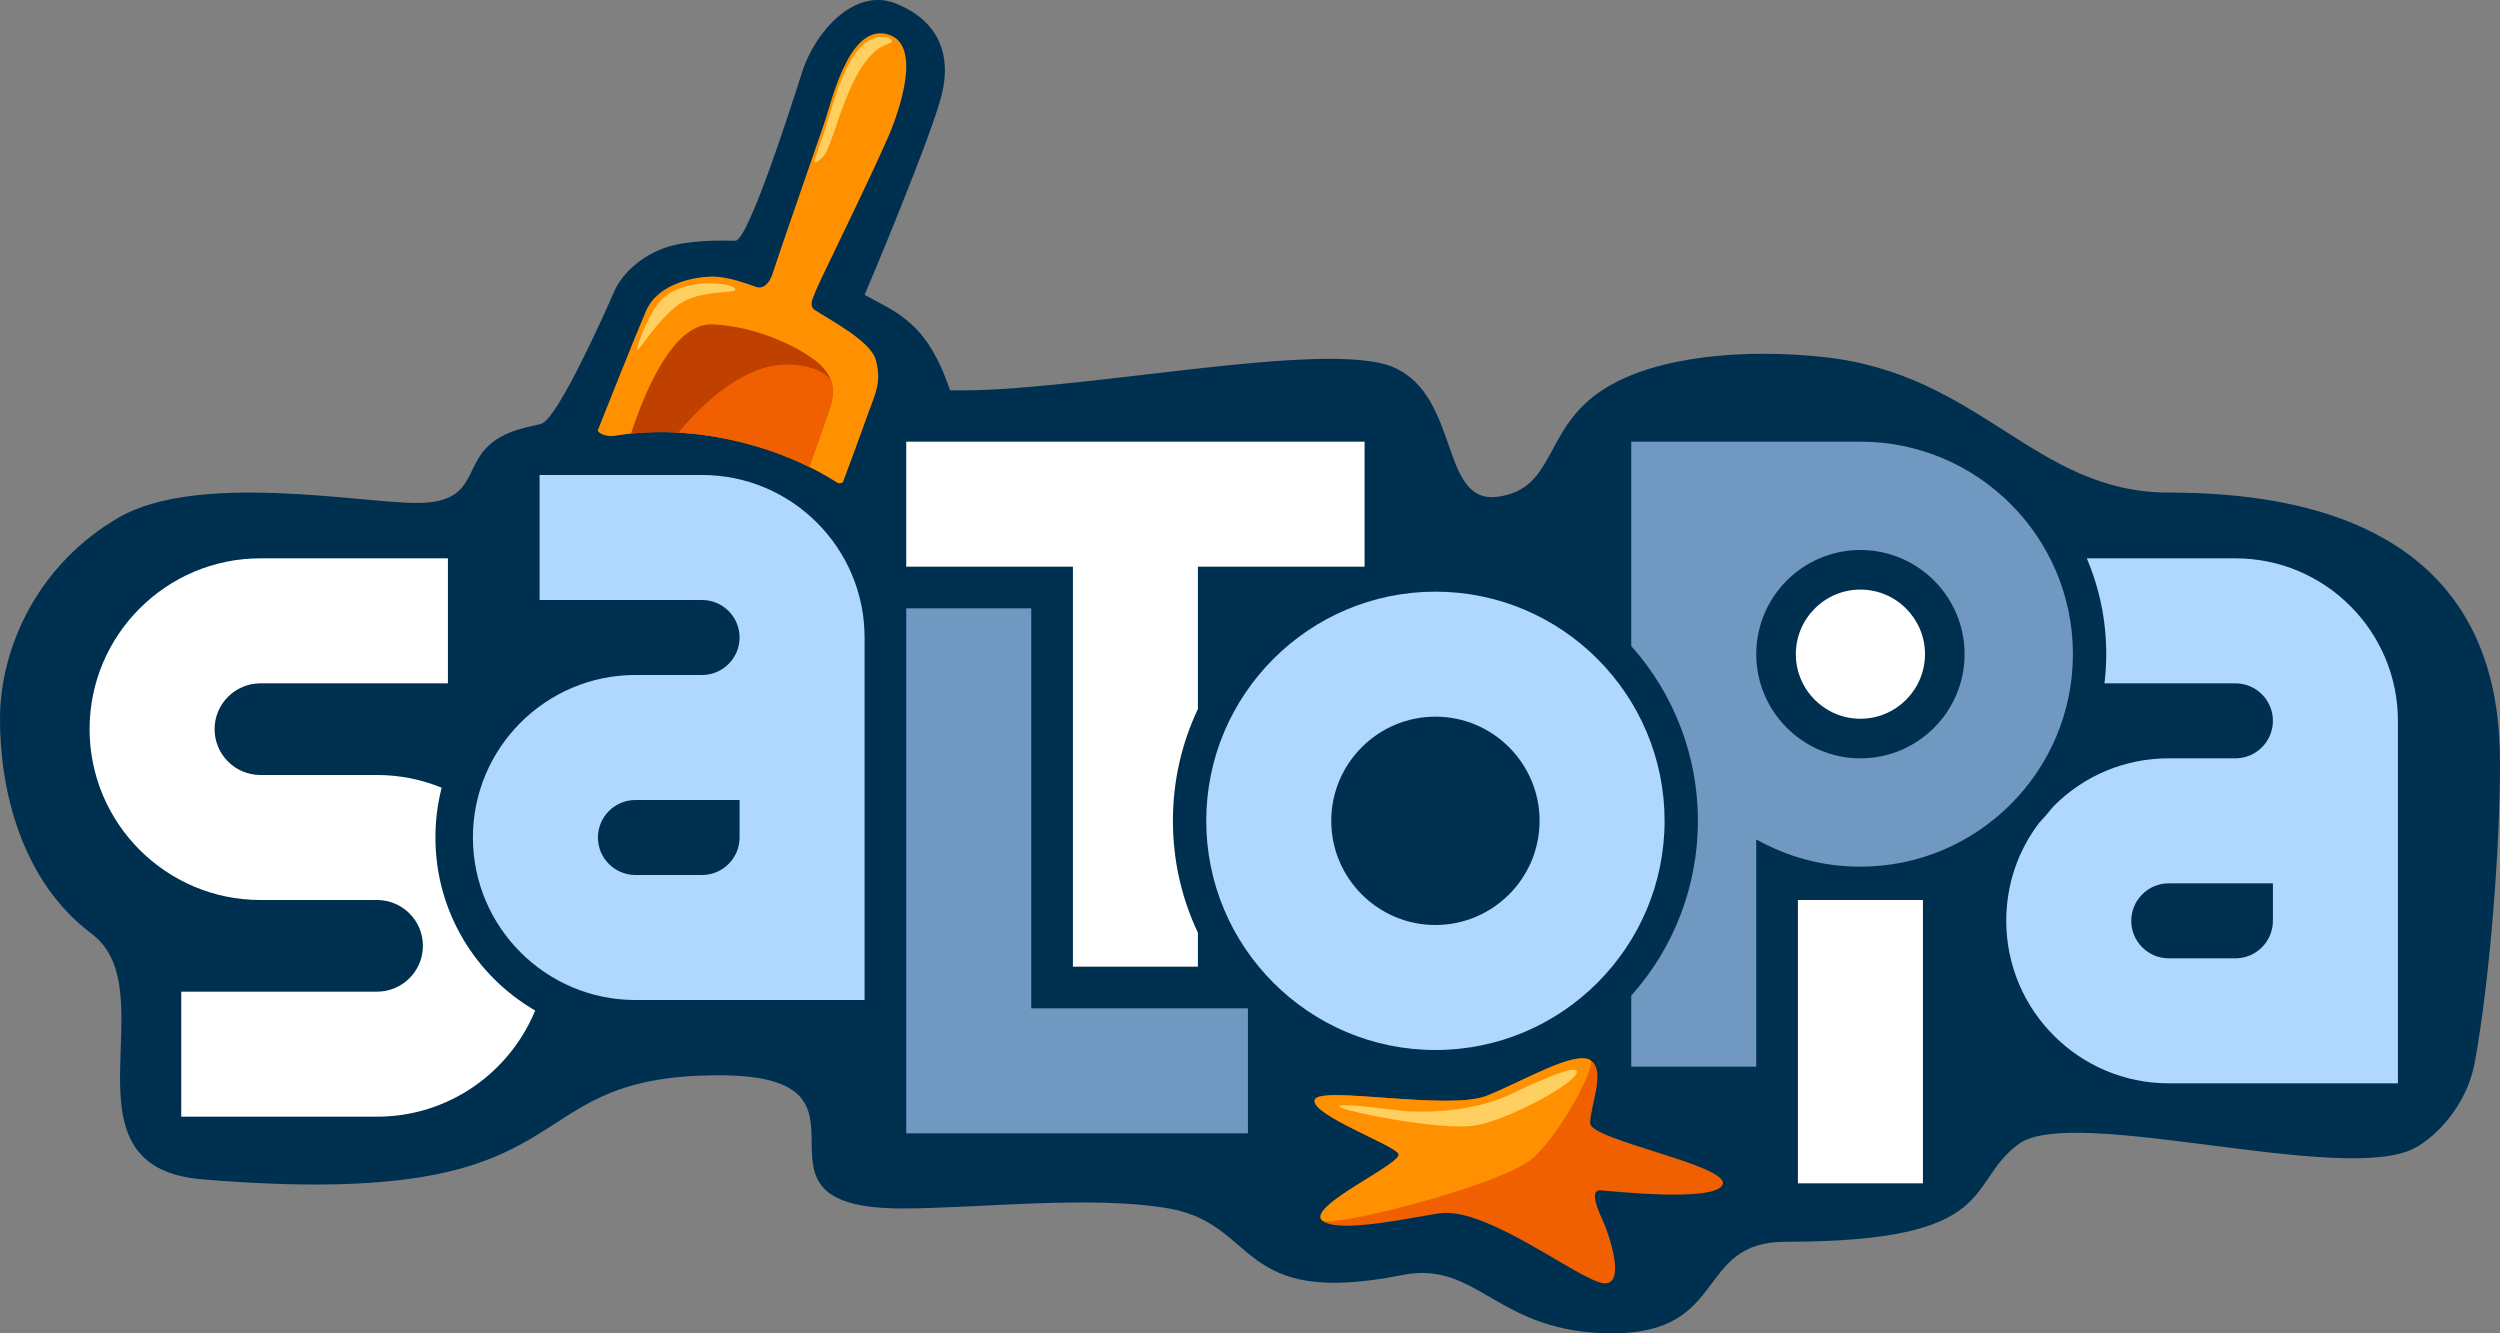
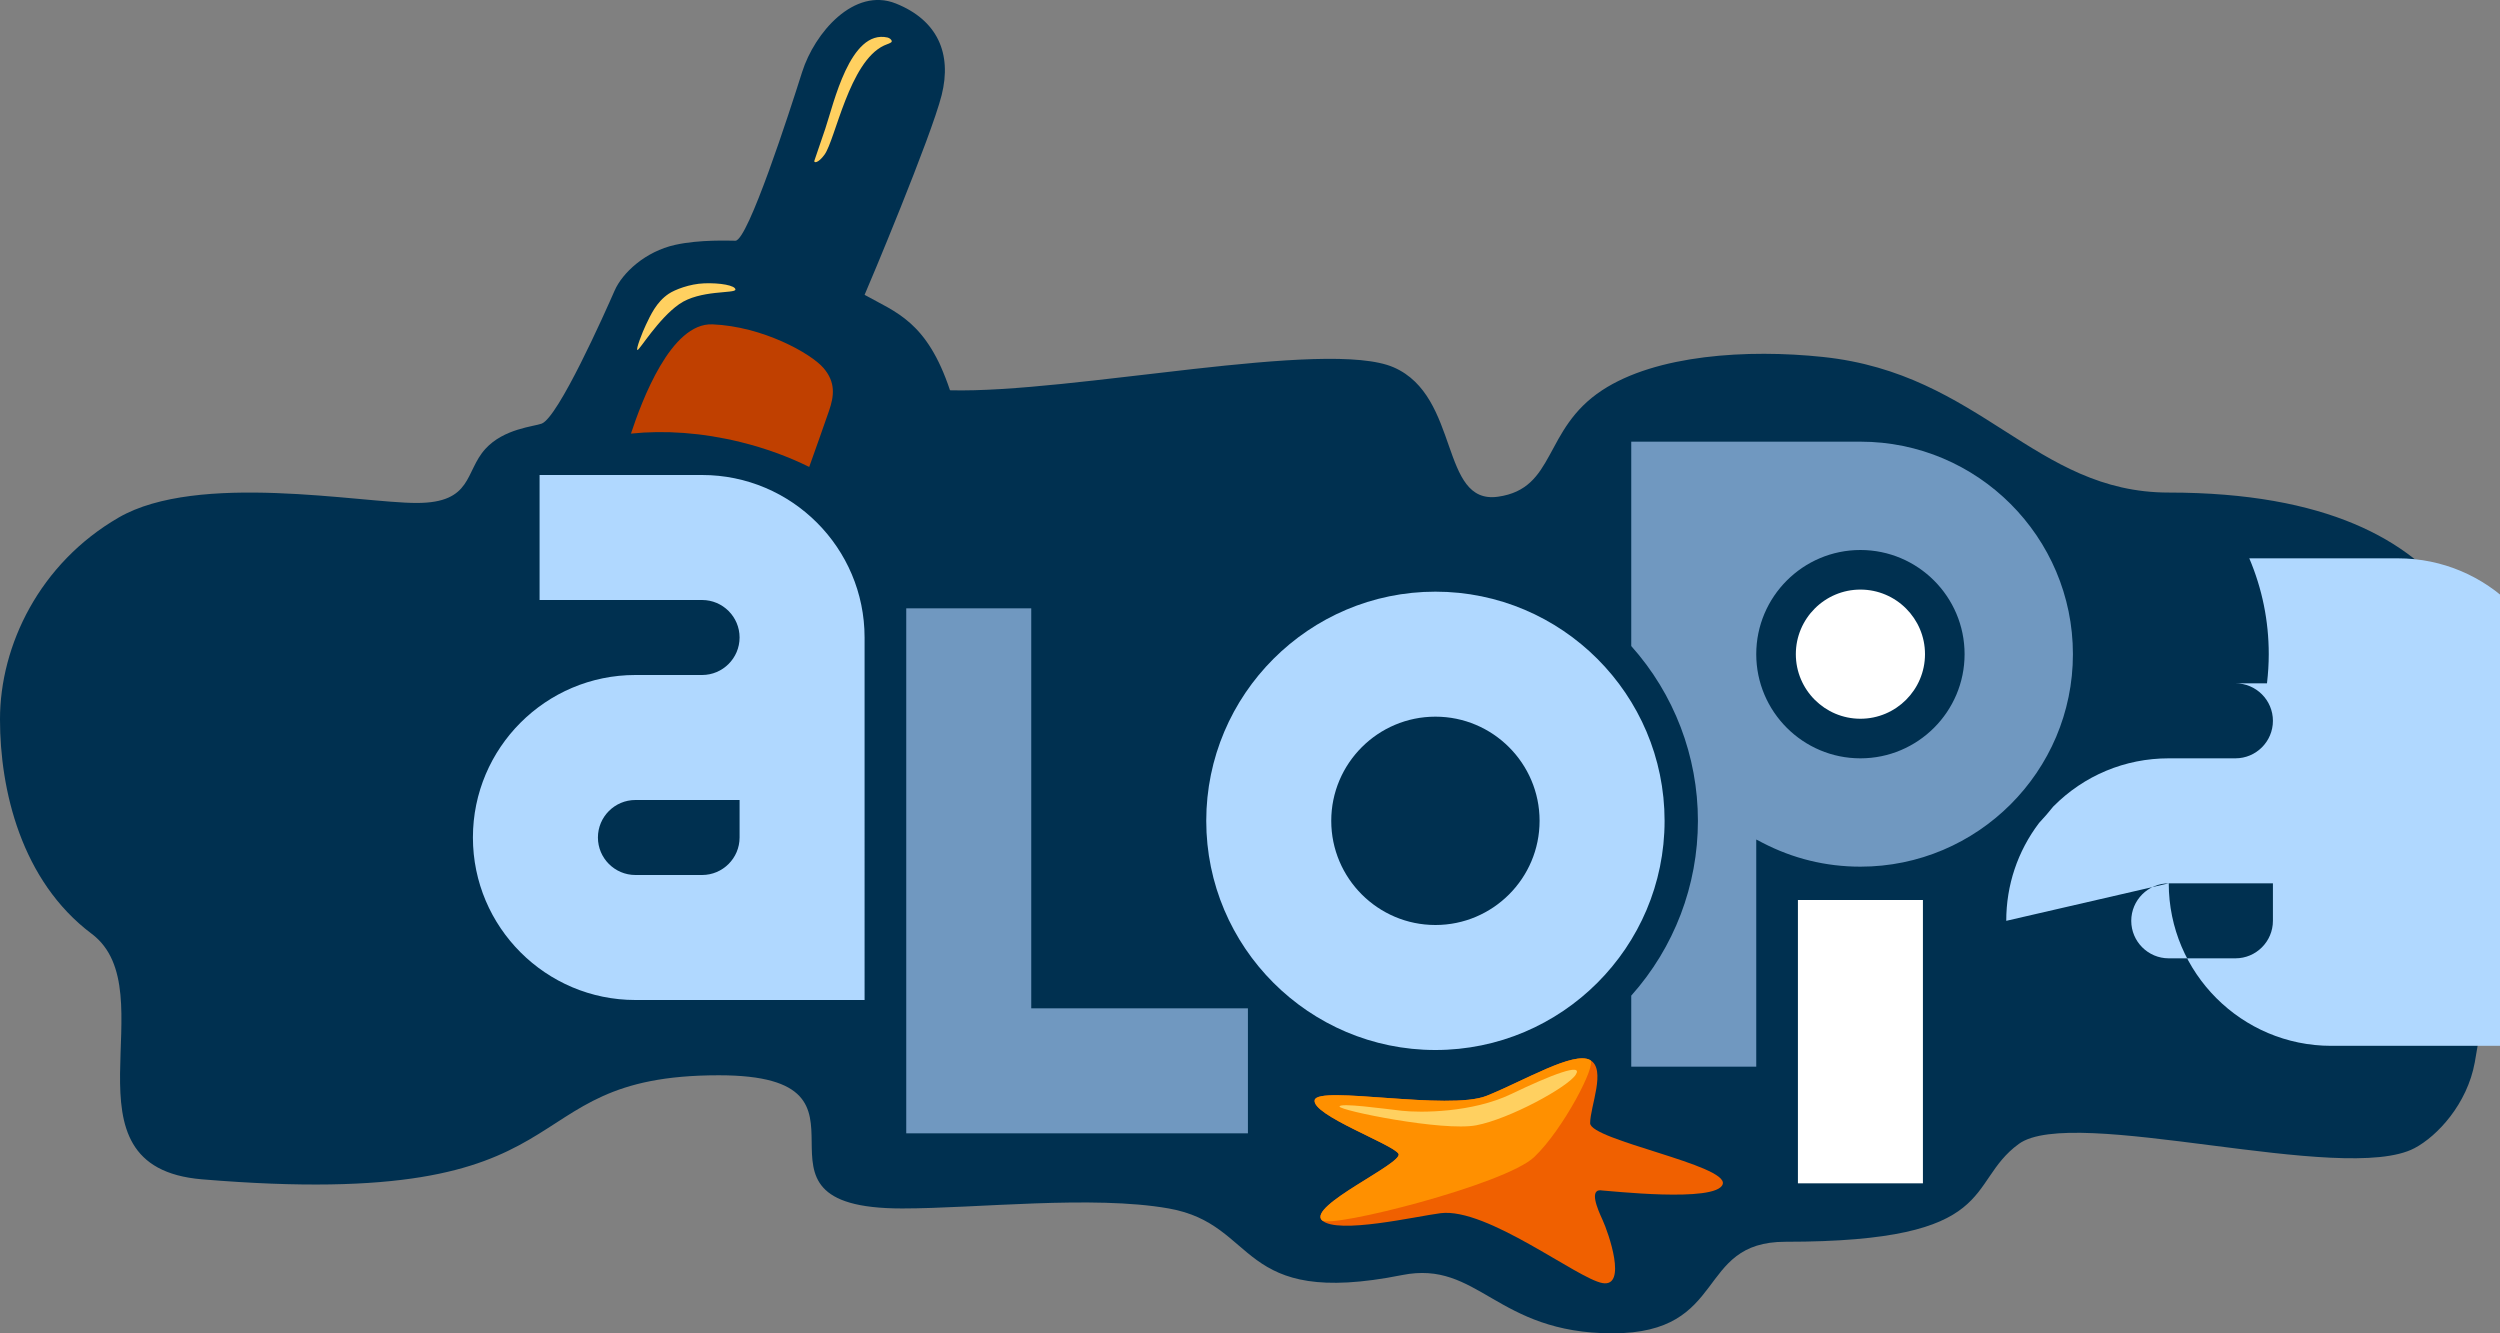
<svg xmlns="http://www.w3.org/2000/svg" id="Ebene_1" x="0px" y="0px" viewBox="0 0 1200 640" style="enable-background:new 0 0 1200 640;" xml:space="preserve">
  <rect x="0" y="0" width="1200" height="640" fill="#808080" stroke="none" />
  <style type="text/css">	.st0{fill:#003050;}	.st1{fill:#FF9000;}	.st2{fill:#C04000;}	.st3{fill:#F06000;}	.st4{fill:#FFD060;}	.st5{fill:#FFFFFF;}	.st6{fill:#B0D8FF;}	.st7{fill:#7098C0;}</style>
  <g>
    <path class="st0" d="M1200,367.29c0-38.62-7-130.86-159-130.86c-64.5,0-90-57.09-166-65.09c-36.25-3.82-80.02-1.08-106,16  c-28.49,18.73-22,47.17-50,51.09c-28,3.91-18-48.09-50-62.09s-154.3,12.52-213,11c-11-33-25.92-37.39-41-45.81  c1.83-4.06,32-75.92,37-95.9c5-19.98-2-35.96-22-43.95c-20-7.99-39,13.98-45,32.96c-6,18.98-26,80.91-32,80.91  c-2.74,0-17.09-0.66-29,2c-14.15,3.16-25.2,13.3-29,21.98c-4.65,10.63-27,60.81-35,63.81c-3.75,1.41-18.16,2.4-27,12.11  c-10,10.98-6,25.97-33,25.97s-105-14.99-143,6.98c-38,21.98-57,61.36-57,96.9c0,33.64,10.08,77.46,44,102.91  c36.8,27.61-18.12,111.95,53,117.87c192,15.98,143.69-49.95,248-49.95c88,0,1.61,63.93,88,63.93c35.86,0,91.4-6.47,128,0  c43.67,7.72,32,47.95,112,31.97C709.71,604.7,718,640,774,640s39.43-43.95,83-43.95c104,0,86-27.97,112-46.95s156,19.98,190,2  c10.88-5.75,25.25-21.13,28.89-41.14C1195.62,467.43,1200,403.95,1200,367.29" />
-     <path class="st1" d="M426.25,65.89c5.24-11.99,17.2-45.6-0.88-49.59s-25.96,31.75-29.98,43.54c-5.8,17.02-22.39,64.53-24.52,71.37  c-1.32,4.24-4.11,7.71-7.79,6.54c-4.57-1.45-13.06-4.98-21.1-4.98c-8.04,0-26.12,2.99-31.96,16.63  c-5.85,13.65-18.45,45.6-22.96,56.82c-0.71,1.73,4.41,3.58,7.86,2.99c17.96-3.1,39-2.37,60.64,2.98  c17.61,4.35,33.43,11.21,46.47,19.59c0.29,0.19,0.79,0.24,1.28,0.18c0.62-0.07,1.22-0.31,1.34-0.63  c4.14-11.16,8.31-22.3,12.29-33.51c3.1-8.72,6.41-14.28,3.39-25.23c-2.5-9.08-22.94-19.52-29.48-23.97  c-1.35-0.92-1.66-2.91-0.76-5.33c0.9-2.42,2.14-5.36,4.12-9.52C403.74,113.73,417.37,86.2,426.25,65.89" />
    <path class="st2" d="M397.93,197.2c2.42-7.03,3.33-13.65-2.7-20.61c-6.03-6.97-29.13-19.91-53.24-20.9  c-20.04-0.83-33.95,36.82-39.13,52.44c16.09-1.69,34.18-0.49,52.71,4.09c11.87,2.93,22.92,7,32.85,11.91  C391.61,215.15,394.83,206.19,397.93,197.2" />
-     <path class="st3" d="M397.93,197.2c1.73-5.02,2.67-9.84,0.88-14.73c-3.32-4.14-9.71-7.44-21.65-7.44  c-19.63,0-39.25,17.82-51.56,32.61c9.69,0.55,19.77,2.05,29.98,4.57c11.87,2.93,22.92,7.01,32.85,11.91  C391.61,215.15,394.83,206.2,397.93,197.2" />
    <path class="st3" d="M826.9,568.42c2.98-9.09-63.63-21.21-63.63-29.29c0-8.08,7.87-25.88,0-30.3c-7.87-4.42-31.59,9.89-49.71,17.17  c-18.12,7.28-80.9-5.16-82.52,2.02c-1.62,7.18,37.71,21.3,40.23,25.8c2.52,4.5-44.05,25.08-36.67,31.96  c7.38,6.88,45.55-2.03,56.89-3.45c22.28-2.8,65.82,31.54,77.75,33.56c11.93,2.02,2.89-24.03,0-30.3c-2.29-4.98-6.97-15.5,0-14.14  C771.16,571.42,823.92,577.51,826.9,568.42" />
    <path class="st1" d="M763.28,508.83c-7.87-4.42-31.59,9.89-49.71,17.17c-18.12,7.28-80.9-5.16-82.52,2.02  c-1.62,7.18,37.71,21.3,40.23,25.8c2.52,4.5-44.05,25.08-36.67,31.96c4.22,3.93,87.91-17.17,101.82-30.4  C750.35,542.16,766.65,510.72,763.28,508.83" />
    <path class="st4" d="M642.98,531.14c0,1.93,49.71,12.03,65.62,9c15.91-3.03,43.74-18.18,47.72-24.24  c3.98-6.06-11.93,0.09-30.82,9.18c-18.89,9.09-43.74,9.09-52.69,8.08C663.86,532.15,642.98,529.22,642.98,531.14" />
-     <path class="st5" d="M125,328h90v-60h-90c-45.21,0-82,36.79-82,82s36.79,82,82,82h56c12.13,0,22,9.87,22,22s-9.87,22-22,22H87v60  h94c34.23,0,63.61-21.09,75.88-50.95C228.26,468.44,209,437.48,209,402c0-8.25,1.04-16.26,3-23.9c-9.57-3.92-20.03-6.1-31-6.1h-56  c-12.13,0-22-9.87-22-22S112.87,328,125,328" />
-     <path class="st6" d="M1041,424h50v18c0,9.92-8.07,18-18,18h-32c-9.93,0-18-8.08-18-18C1023,432.08,1031.07,424,1041,424 M963,442  c0,43.01,34.99,78,78,78h110V346c0-43.01-34.99-78-78-78h-71.34c6.2,14.6,9.34,30.06,9.34,46c0,4.57-0.29,9.27-0.85,14H1073  c9.93,0,18,8.07,18,18c0,9.92-8.07,18-18,18h-32c-21,0-40.69,8.23-55.46,23.17c-2.14,2.7-4.43,5.35-6.8,7.86  C968.44,408.65,963,424.89,963,442" />
+     <path class="st6" d="M1041,424h50v18c0,9.92-8.07,18-18,18h-32c-9.93,0-18-8.08-18-18C1023,432.08,1031.07,424,1041,424 c0,43.01,34.99,78,78,78h110V346c0-43.01-34.99-78-78-78h-71.34c6.2,14.6,9.34,30.06,9.34,46c0,4.57-0.29,9.27-0.85,14H1073  c9.93,0,18,8.07,18,18c0,9.92-8.07,18-18,18h-32c-21,0-40.69,8.23-55.46,23.17c-2.14,2.7-4.43,5.35-6.8,7.86  C968.44,408.65,963,424.89,963,442" />
  </g>
  <rect x="863" y="432" class="st5" width="60" height="136" />
  <g>
    <path class="st5" d="M893,283c-17.09,0-31,13.91-31,31s13.91,31,31,31s31-13.91,31-31S910.09,283,893,283" />
  </g>
  <polygon class="st7" points="435,292 435,544 599,544 599,484 495,484 495,292 " />
  <g>
    <path class="st6" d="M305,384h50v18c0,9.92-8.08,18-18,18h-32c-9.92,0-18-8.08-18-18C287,392.08,295.08,384,305,384 M305,480h110  V306c0-43.01-34.99-78-78-78h-78v60h78c9.92,0,18,8.07,18,18c0,9.92-8.08,18-18,18h-32c-43.01,0-78,34.99-78,78  C227,445.01,261.99,480,305,480" />
-     <path class="st5" d="M655,212H435v60h80v192h60v-16.29c-7.96-16.87-12-34.93-12-53.71s4.04-36.84,12-53.71V272h80V212z" />
    <path class="st7" d="M893,264c27.57,0,50,22.43,50,50c0,27.57-22.43,50-50,50s-50-22.43-50-50C843,286.43,865.43,264,893,264   M893,416c56.24,0,102-45.76,102-102s-45.76-102-102-102H783v98.1c20.64,23.11,32,52.87,32,83.9c0,31.02-11.36,60.78-32,83.9V512  h60V402.96l2.92,1.52C860.59,412.12,876.42,416,893,416" />
    <path class="st6" d="M689,444c-27.57,0-50-22.43-50-50s22.43-50,50-50s50,22.43,50,50S716.57,444,689,444 M689,284  c-60.65,0-110,49.35-110,110s49.35,110,110,110s110-49.35,110-110S749.65,284,689,284" />
    <path class="st4" d="M424.31,21.86c1.53-0.72,3.76-1.22,3.73-2.04C428,19,426.93,18.21,426,18c-18-4-25.84,31.89-29.85,43.74  c-1.3,3.84-3.14,9.24-5.24,15.36c-0.42,1.23,1.79,1.37,4.86-2.87C401,67,407.61,29.72,424.31,21.86" />
    <path class="st4" d="M353,139c0-2-7.45-3.3-15-3c-7.05,0.27-14.1,3.07-17,5c-6,4-8.78,10.39-11,15c-1.62,3.36-5,12-4,12  s10-15,20-22S353,141,353,139" />
  </g>
</svg>